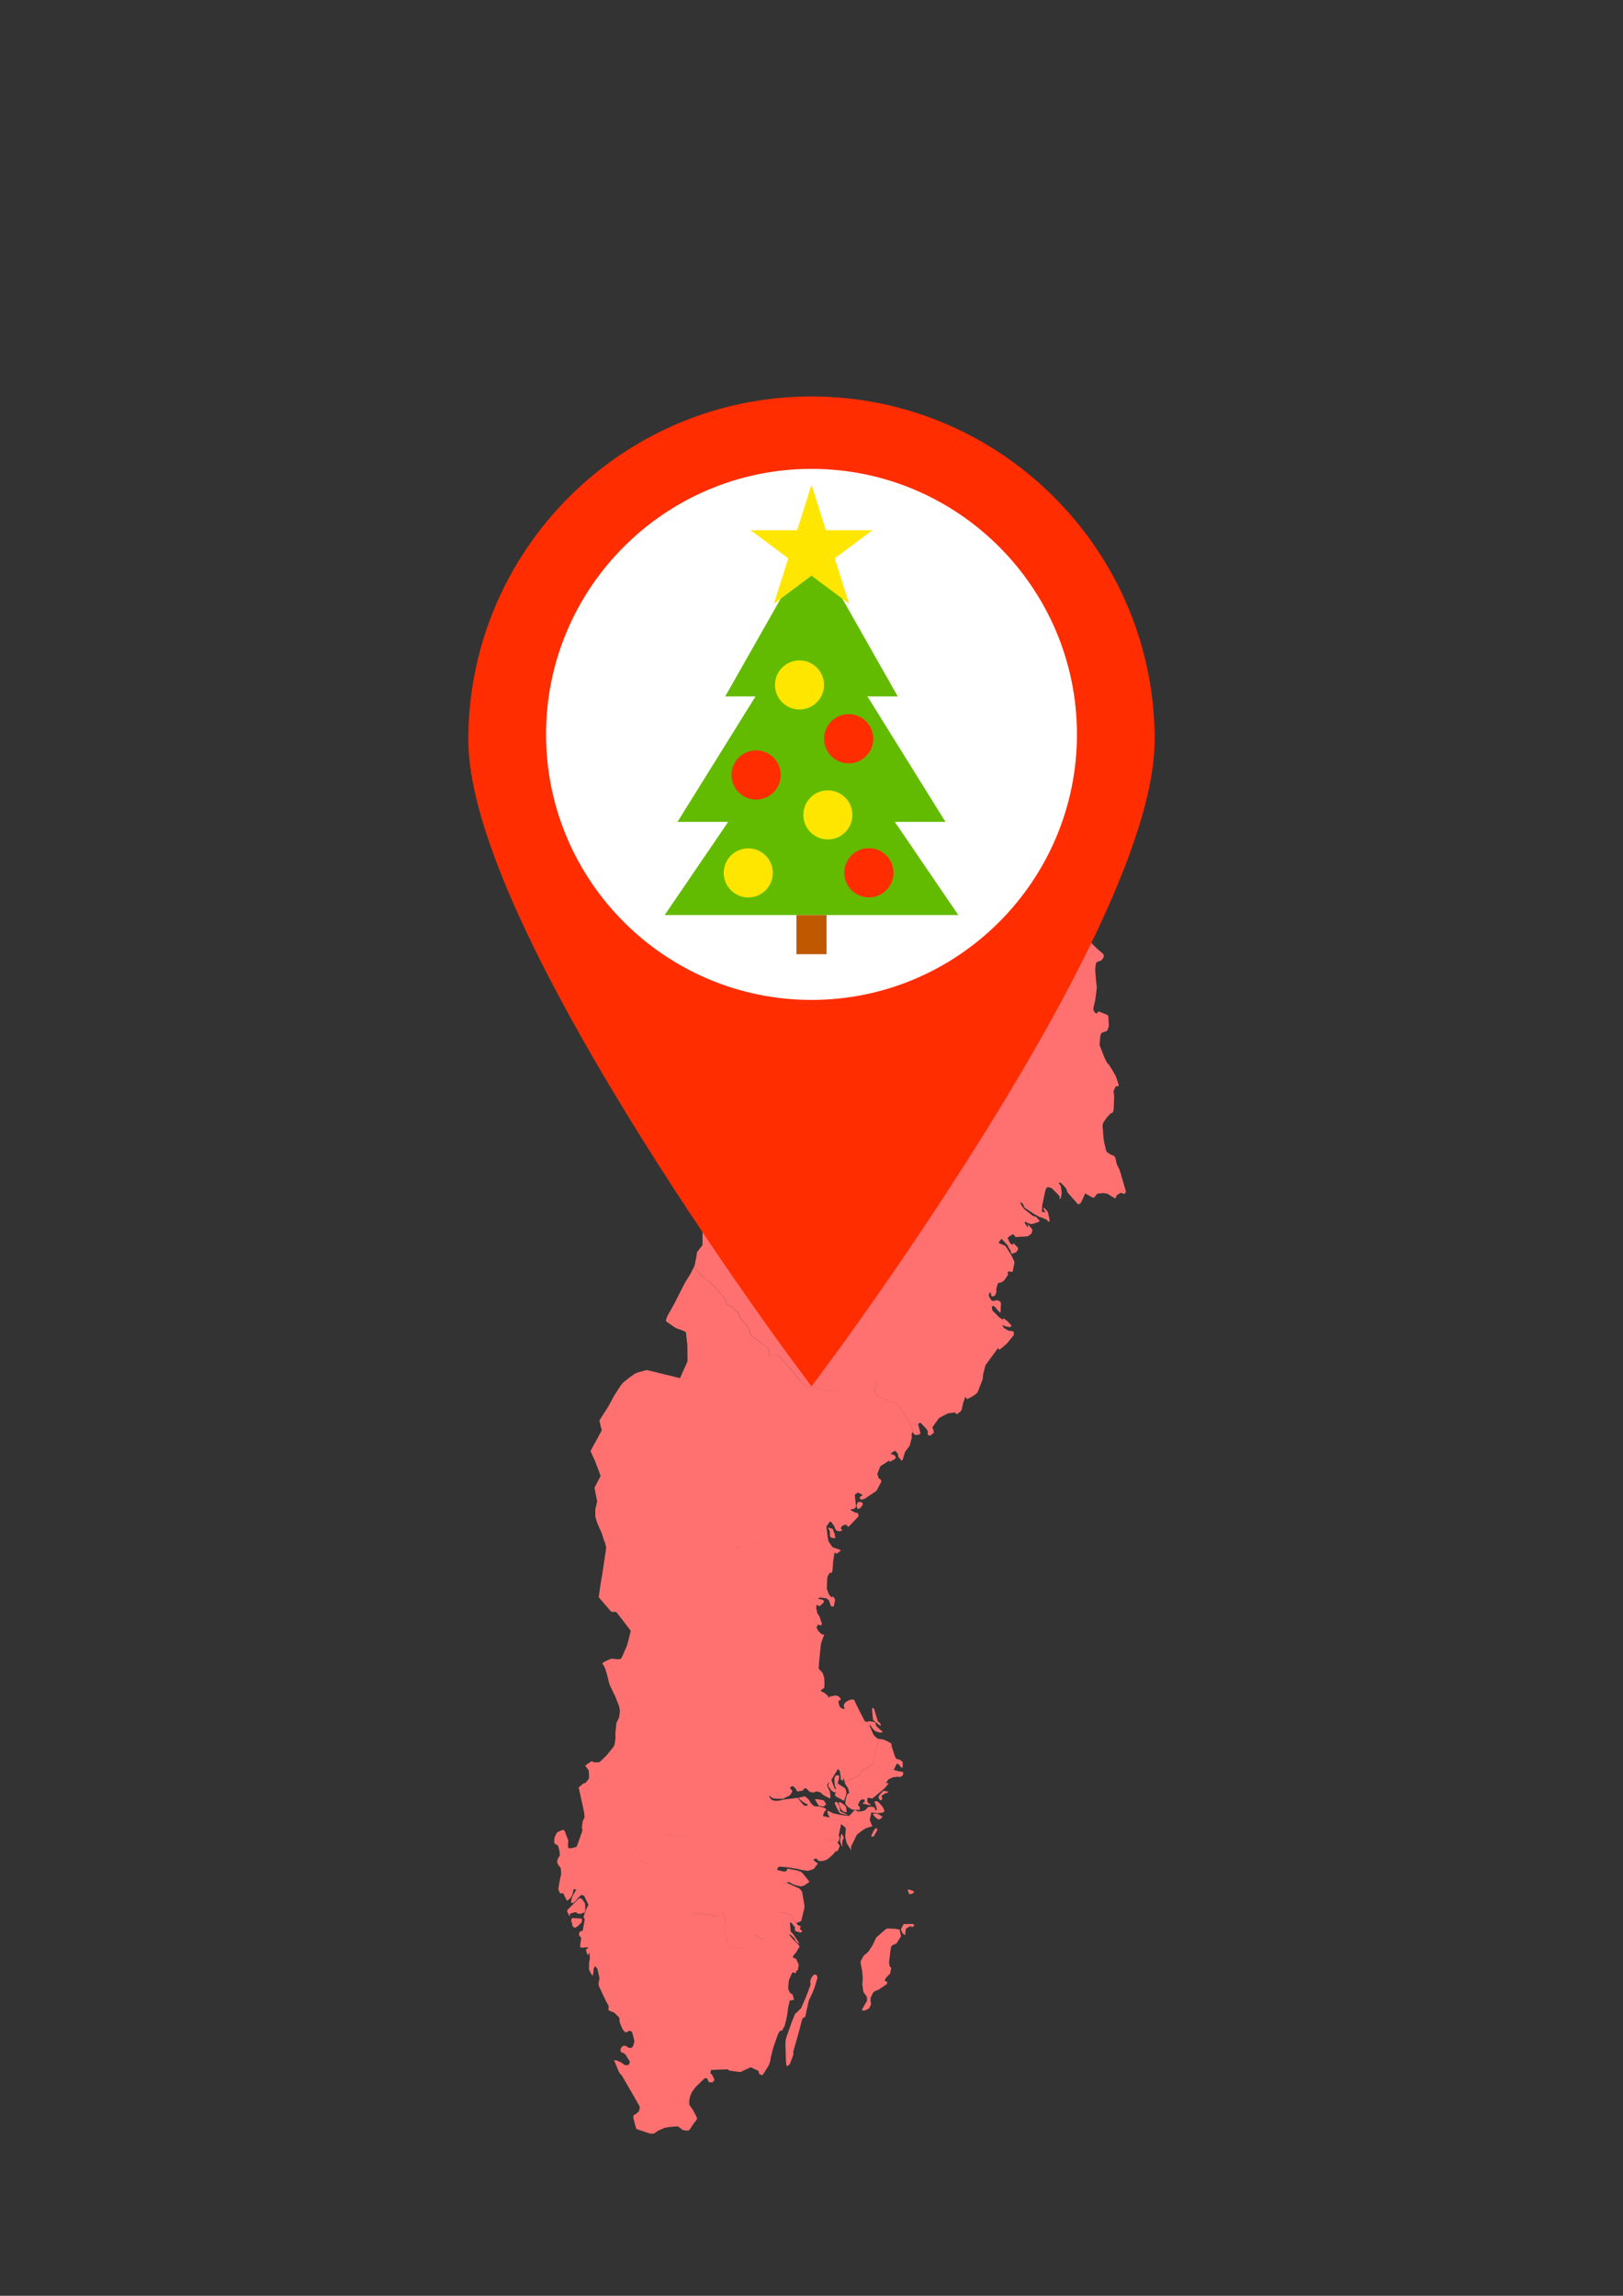
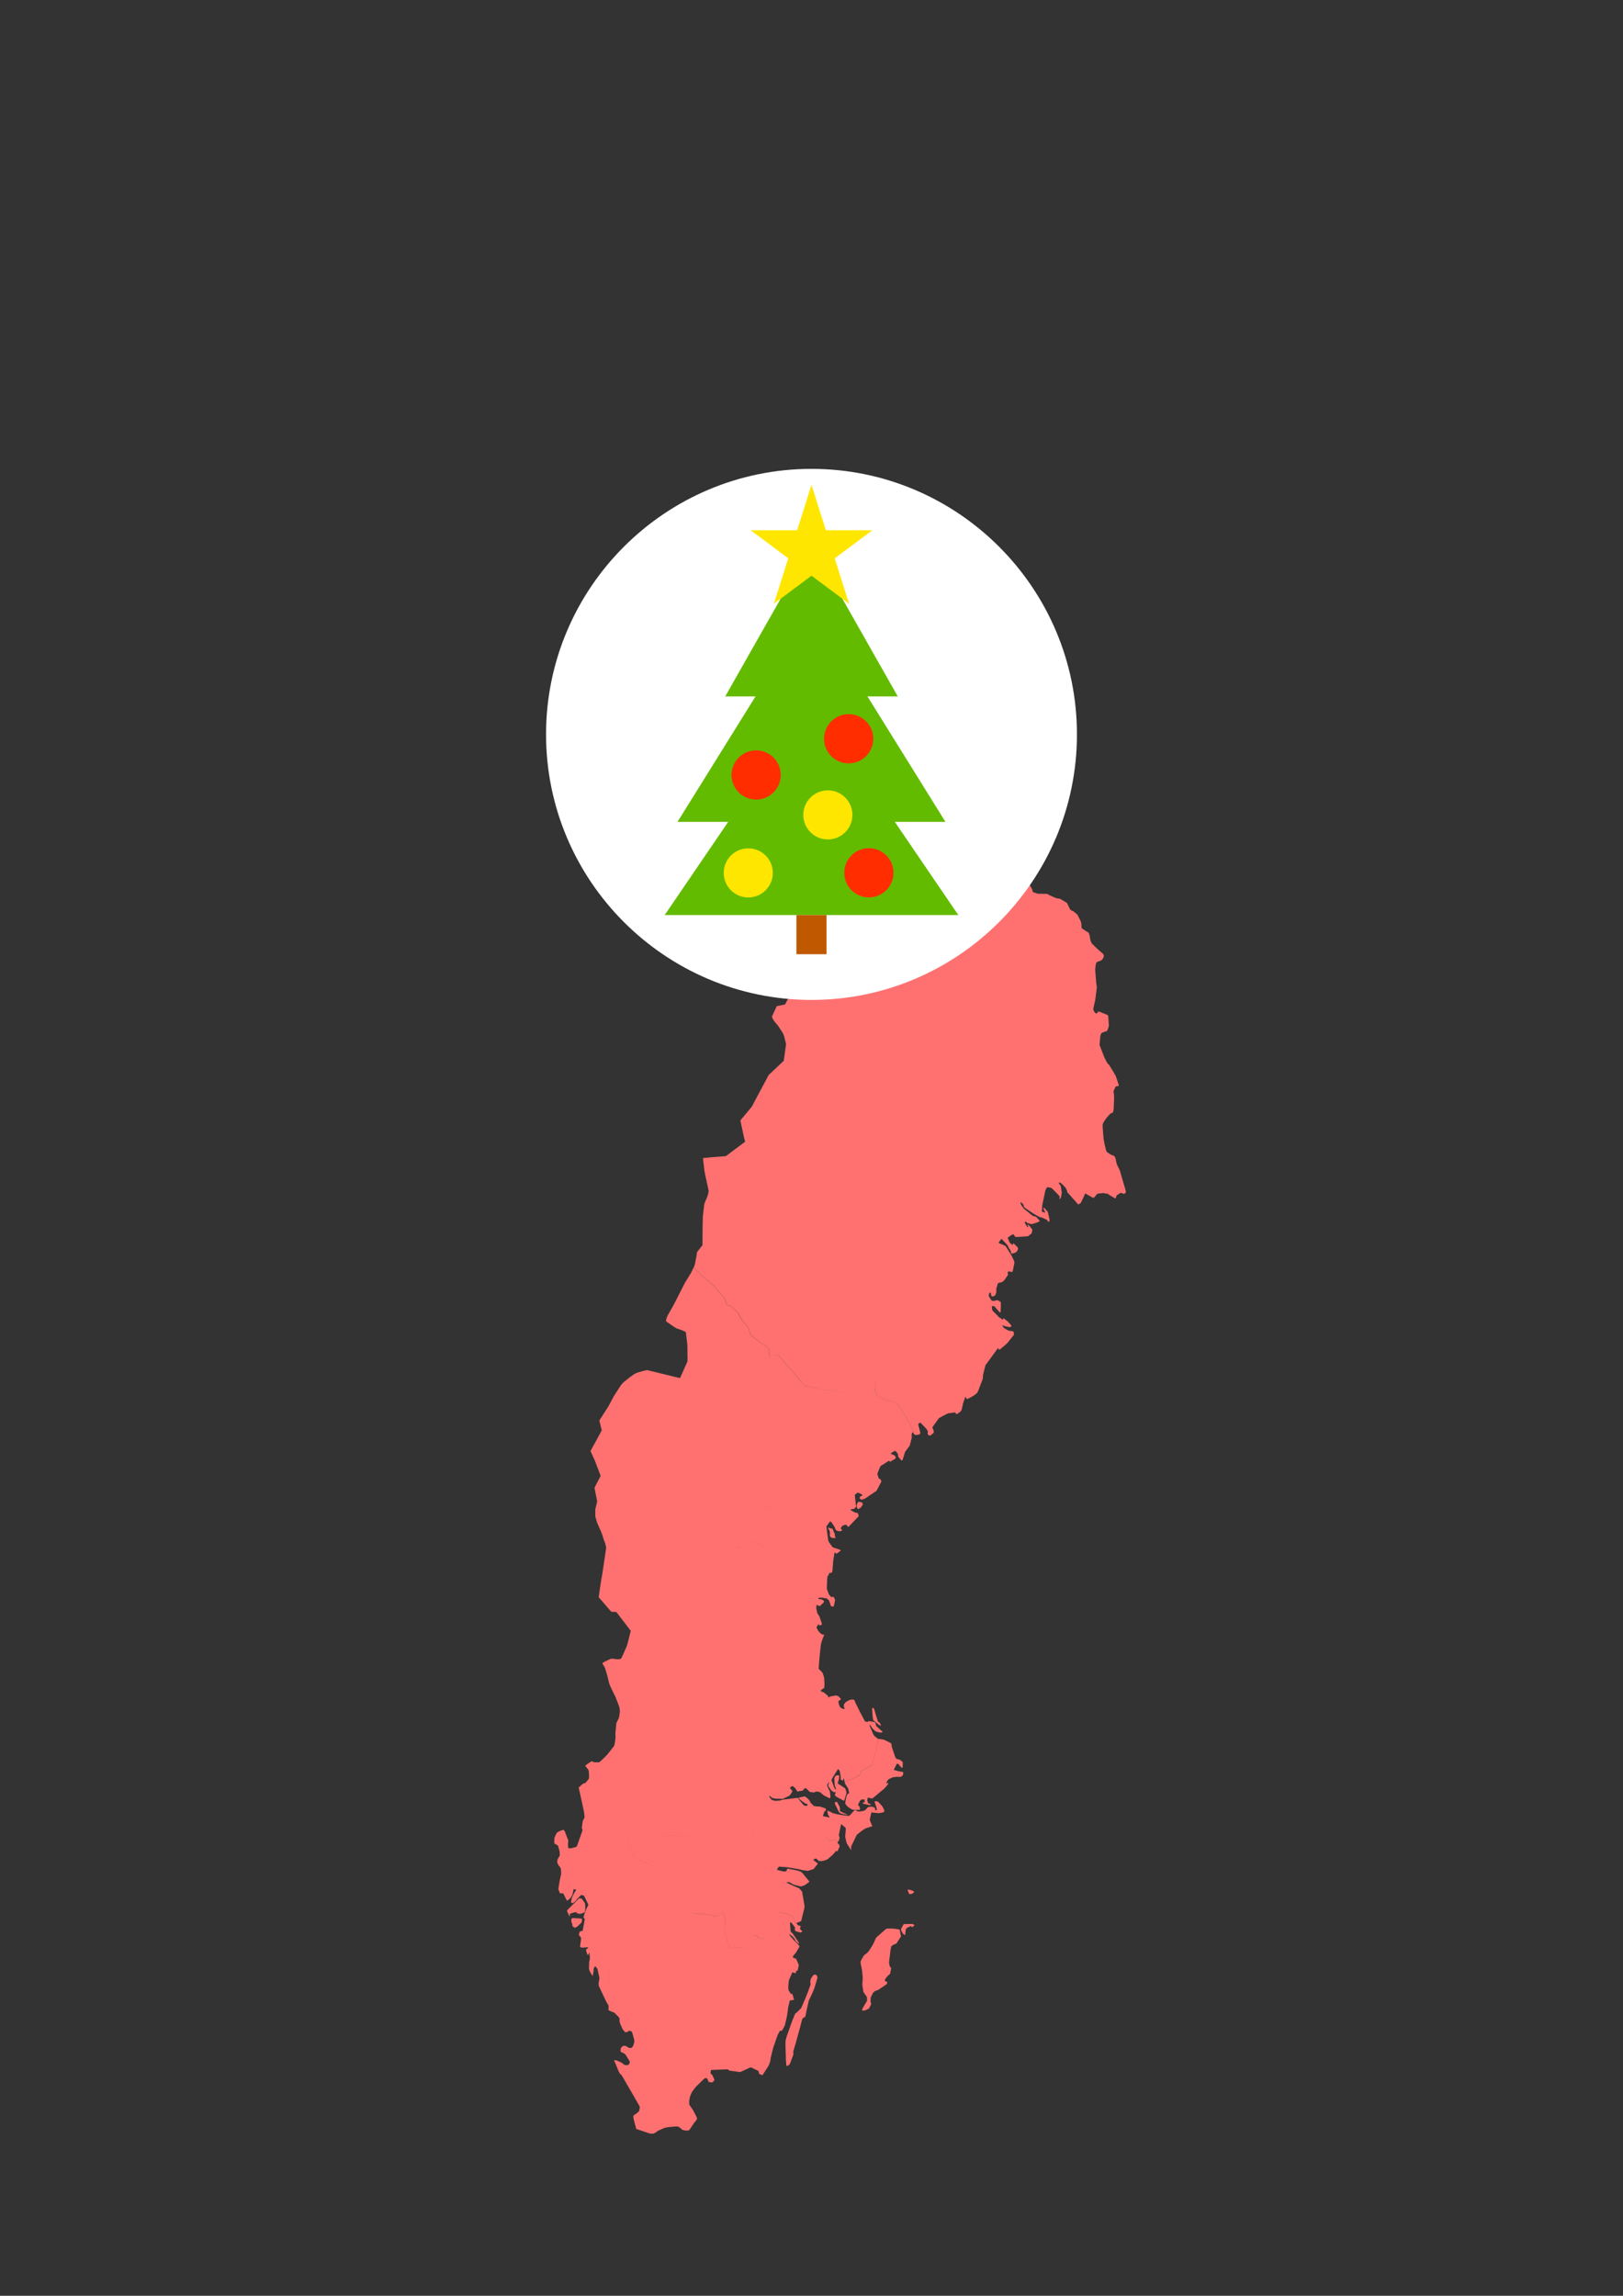
<svg xmlns="http://www.w3.org/2000/svg" xml:space="preserve" width="595.28" height="841.89">
  <rect width="100%" height="100%" fill="#333333" stroke="none" />
  <g fill="#FF7171">
    <path d="m330.01 707.89.03-.12-.02-.15-1.45-.27-.19-.03-.33-.04-2.52-.09-.14.05-.42.15-.12.07-3.23 2.86-.22.2-.1.13-.07.15-.59 1.28-.29.65-.32.6-.42.68-.27.43-.71 1.07-.3.35-.43.4-.11.1-.23.18-.26.16-.33.29-.19.23-.65 1.12-.31.59-.13.35-.02.19v.5l.08.46.44 2.12.25 2.78-.16 2.39.4 2.76 1.3 1.85.04 1.39-.76 1.26-.81 1.4-.26.62-.04.15.12.09.35.06.59-.06.15-.03 1.28-.63.12-.08.75-1.55-.09-.71-.13-.09v-.17l.06-1.34.04-.16.06-.17.66-1.33.08-.15.09-.12.32-.3.36-.25.26-.13.69-.24.26-.13.59-.39 1.7-1.12.87-.62.04-.16-.05-.64-.02-.16-.31.05h-.17l-.23-.2-.02-.16v-.16l.05-.2.06-.17.19-.25.61-.77.42-.42.56-.46.42-2.17-.33-.27-.31-.56-.02-.16-.14-1.07.55-4.51.25-1.33.64-.52 1.29-.56 1.67-2.62-.47-2.17zM333.57 694.6h.18l.78-.15.14-.05.13-.08.21-.22.19-.26.06-.13-.1-.11-.3-.17-.71-.27-.59-.17-.62-.05-.04.16.05.15.5 1.26zM334.88 705.6l-.18-.06h-.17l-2.91.04-.14.05-.11.1-.84 1.56-.03.19v.34l.05.14.57 1.02.07.13.25.19.53.37.22-1.88.02-.18.07-.18.08-.15.19-.25.13-.07 1.08-.53.3-.07.18.02.11.11.04.15.15.08.77-.55.01-.15-.05-.14zM299.44 724.29l-.67-.25-.34.21-.21.21-.2.22-.27.38-.16.27-.16.31-.11.34-.09.4-.03.18.02.51.09.45-.05.36-.06.17-.95 2.62-.83 2.09-1.59 3.66-1.68 1.65-.25.13-.2.16-.08.15-1.11 2.69-1.96 5.54-.4 1.47-.04.2-.02 1.86.18 5.52.13 1.42.08.28.08.12.14.07.12-.11.58-.37.21-.2.16-.28.91-2.46.3-.83.06-.18-.01-.17-.05-.13-.03-.15-.01-.32.02-.18.1-.37.94-3.24 1.47-5.34.7-2.73.14-.29.09-.12.38-.41.14-.05.18.01.14-.04.07-.16.12-.34.51-2.51.74-3.18.55-1.1.77-1.67.67-1.61 1.18-3.98-.3-.81zM412.87 436.61l-.1-.37-2.07-7.09-1.02-2.06-.31-1.14-.14-.8-.15-.56-.09-.17-.2-.34-.31-.27-.22-.1-.25-.05-.26-.1-.45-.2-.18-.12-.87-.6-.3-.28-.13-.16-.09-.17-.05-.2-.55-2.31-.3-1.55-.06-.4-.02-.2-.35-4.53.02-.23.1-.48.09-.27.1-.23.13-.18.94-1.44 1.32-1.48.31-.25.56-.19.16-.12.1-.22.1-.27.06-.25.07-.47.17-3.99-.03-1.3-.16-1.03-.02-.21.06-.25.7-1.53.18-.08.64-.06.18-.05.11-.14.03-.23-.11-.4-.82-2.46-.14-.38-.09-.17-1.1-1.92-1.28-2.06-.48-.43-.2-.33-.22-.34-.8-1.6-1.62-4.13-.15-.38-.01-.22.26-3.02.12-.47.18-.54.14-.16.17-.13.18-.1.76-.28.4-.1.37-.15.17-.13.13-.2.37-1.03.14-.5.02-.24-.22-3.28-.02-.22-.1-.17-.43-.25-2.46-1-.52-.14-.2.06-.15.17-.25.4-.19.08-.21-.07-.2-.13-.17-.14-.25-.33-.28-.55-.03-.43.01-.42.06-.25.62-2.7.57-4.6-.26-1.98-.34-4.43.01-.24.2-1.72.06-.26.09-.28.3-.33.55-.27.82-.23.18-.09.59-.67.13-.21.11-.24.1-.27.02-.27-.02-.23-.14-.39-.14-.16-.16-.15-1.71-1.47-2.2-2.14-.29-.56-.15-.4-.22-.8-.05-.46-.06-.4-.07-.41-.21-.6-.1-.19-.26-.33-.2-.13-.28-.1-1.87-1.26-.1-1.6-.08-.41-.11-.42-1.21-2.44-.13-.17-.18-.15-1.26-1.04-.53-.2-.42-.26-.17-.15-.57-1.12-.55-1.15-.1-.18-2.4-1.43-.23-.07-1.25-.2-1.31-.57-1.12-.5-.93-.52-3.3-.04-.26-.05-1.39-.46-.22-.13-.13-.17-.07-.2-.05-.46-.2-.38-.3-.55-.1-.19-.6-.89-.42-.5-.59-.64-.26-.11-.26-.05-.64.15-.25-.01-.57-.18-.26-.1-.35-.3-.28-.33-.12-.41v-.26l.06-.27-.07-.2-.13-.17-.95-.95-.32-.3-.35-.3-.25-.11-.56-.14-.8-.29-.21-.13-.35-.3-.21-.38-.07-.2-.45-1.45-3.27-4.07-.14-.17-2.03-2.08-.36-.3-.55-.18-.55-.09-.5-.03-.23-.06-.48-.23-.18-.15-.14-.16-.1-.2-.1-.43v-.25l.1-.56.42-.6.26-.32.11-.28.01-.24-.1-.46-.06-.2-.32-.57-.4-.53-.28-.33-.32-.31-.88-.51-.76-.35-1.51-.57-.74-.41-.37-.33-.73.17-7.04.64 2.28 3.3 1.22 1.79.57 6.3-.59 1.41-1.21 2.8-.58 1.29-.4.67-1.83 2.81-1.71 1.72 2.1 1.85 1.98.85-.03.28-.17.57-.36.64-.14.19-1.47 1.27-.45.5-.28.35-.38.61-.48.86-.2.5-.12.22-.14.17-.16.15-.23.03-.4-.2-.61-.38-2.3-.99-2.78-1.17-2.1-.86-7.4-2.98-5.46.54-4.07-2.79-3.35 1.05-.8.27-.14.05-.15.74-.38 2.23-.2 1.33.13.8.25 1.59.27 1.6.28 1.6.83 4.95-.32.69-3.14 6.55-.89 2.23-.42-.13-.43-.22-.18-.14-.29-.3-.94-.88-1.01-.85-.5-.42-.91-.67-5.12-2.6-.33.68-.3.54-.74 1.36-7.4 5.6-.68 2.85-1.04 4.24-.51 2.12-.18.7-.1.37-1 2-1.69 3.34-.33.6-2.83.58-.23.07-1.7 3.7.01.2.05.22.23.57.11.17.45.68.37.48.68.77.26.3.67 1.02 1.2 1.86.39.96.6 2.48.11.6-.83 5.99-5.52 5.2-4.48 8.38-1.68 3.2-1.58 1.92-2.65 3.14.14.74.47 2.2.74 3.42.4 1.47-7.11 5.32-.7.03-4.24.34-3.42.33.07.7.16 1.41.25 2.12.09.7.46 2.29.18.72.46 2.15.41 1.94-.05.4-.16.76-.28.93-.25.64-.37.8-.41 1.08-.08.23-.04.27-.5 4.28-.06 2.7-.03 2.7-.03 2.7.01.67-.02 1.74-2 2.56-.2 1.46-.43 2.24-.16.76-.17.56-.2.5.9 1.02 3.13 3.07.97.65 2.2 1.96 3.97 4.45.32.55.13.79.3.72.22.36.32.24 1.33.61.34.28 2.25 2.16.3.85 1.36 2.25.4.3.83.82.58.9.25.5.22.8.68 1.74 3.46 2.57 1.4.96 1.4.95.24.7.17 1.63.04.63.39.08.7-.06.42-.17 1.09-.23.54.07 4.78 5.39 1.37 1.57 1.7 2.02.54.76 1.46 1.5.37.24 1.97.27 2.46.52 1.72.38.92.16 2.94.45 2.53.23 2.66.15h-.03l-2.66-.14-2.54-.23-2.94-.44-.91-.17-1.72-.38-2.47-.51-1.97-.27-.37-.25-1.45-1.5-.01.01-.54-.75-1.7-2.03-1.37-1.56-4.78-5.4-.54-.06-1.1.23-.42.16-.7.06-.38-.07-.05-.63-.17-1.64-.23-.7-1.4-.94-1.4-.96-3.47-2.57-.68-1.74-.21-.8-.26-.5-.58-.9-.83-.82-.4-.29-1.37-2.25-.3-.85-2.23-2.16-.34-.28-1.34-.62-.32-.23-.22-.37-.3-.72-.13-.78-.32-.56-3.96-4.44-2.2-1.97-.98-.66-3.12-3.06-.9-1.03-.98 2.03-2.31 3.78-2.18 4.29-1.23 2.43-.75 1.42-1.71 3.04-.3.47-.17.38-.32.81-.19.68-.04.26.02.2.3.24 2.22 1.55 1.29.81 2.11.73 1.35.65.54 4.66.02.42.05 5.46-.12.43-2.55 5.72-.1.19-11.08-2.7-.98-.24-.6.12-.92.23-1.66.46-.7.25-.81.4-1.47 1.03-.84.66-1.8 1.46-.77.9-1.66 2.54-.92 1.44-2.03 3.79-3.1 4.84-.23.39.63 2.58.26.97-.93 1.74-.94 1.74-1.27 2.3-1 1.84 1.45 3.2.15.3 1.73 4.56.39 1.04-.28.58-.6 1.14-.89 1.7-.47.93.34 1.88.26 1.26.37 1.88-.27 1.17-.42 1.77.02 2.62.6 2.12 1.03 2.39.37.78.2.48.24.66.17.5.56 1.8.18.38.24.66.32 1.23.07.37-.02.12-.57 3.97-.7 4.67-.24 1.46-.3 1.73-.19 1.16-.17 1.15-.56 3.94.32.37 3.99 4.62.22.24.38.14.23.02.38-.04.21.02.67.07.1.03 3.92 5.09 1.33 1.75-.4 1.67-.56 2.24-.4 1.48-1.63 3.75-.52 1-.25.15-.32.11-.56.06-1.08-.1-.67-.1-.42-.02-.39.02-.32.11-1.5.7-.75.36-.4.26-.12.13-.08.14.04.16.08.15.26.4.18.26.43.9.59 1.93.44 1.7.24 1.02.04.16.18.67.23.63.12.3.62 1.34 1.3 2.62 1.3 3.37.12.32.18 1.2.03.37v.2l-.08.64-.09.58-.12.83-.28.7-.55 1.1-.16.31-.38 4 .06.55v.77l-.08.8-.08.64-.03.21-.03.23-.08.41-.2.7-.24.41-2.22 2.8-.22.24-1.9 1.88-.46.42-.36.28-.17.05-.36.03-1.17-.01-.42-.08-.17-.07-.28-.17-.2-.06-.17.03-1.3.86-.37.28-.6.48.86 1.1.2.25.08.15.07.14.09.32.03.39.07 1.09v.97l-.03.2-.07.2-1.1 1.37-.13.1-.14.06-.47.13-.28.14-.13.09-1.45 1.27.03.12 1.14 5.11.7 3.3.13.68.1.88.03.54v.4l-.06.19-.04.08-.13.2-.24.4-.08.18-.09.34-.07.4-.06.42-.19 1.48v.15l.05.16.06.14.1.31.01.18-.03.22-2 5.63-.08.14-.35.17-.22.08-1.44.37-.54.03h-.2l-.18-.04-.12-.1-.06-.15-.03-.13-.01-.18-.04-.53v-.2l.1-1.9-.03.06-.13-.12-.28-.72-.46-1.19-.37-1.04-.2-.24-.2-.22-.16-.07-.8.23-.98.45-.28.14-.23.2-.1.13-.62 1.18-.13.33-.1.38-.1 1.67.14.28.12.1.14.1.56.33.44.22.6 2.24.02.38.05.91-.04.2-.07.15-.18.25-.27.44-.31.68-.07.53.02.52.04.15.47.9.6.7.07.13.12.47.03.17.08 1.62-.15.7-.05.17-.3 1.41-.54 3.24.6 1.6 1.16-.07 1.4 2.75.12-.06.72-.5.33-.3.16-.2.17-.24.33-.55.15-.29.16-.53.3-1.56.98.14-.65 1.12-.84 1.58-.07.15-.04.19-.32 1.43v.19l.07.13.33.13.17.04h.15l.94-.75.21-.23.24-.41 1.62-1.6h.19l.83.31.28.48 1.31 2.76-.02.2-.06.16-.17.27-.53 1.1-.66 1.8-.31 1.1v.18l.27.15.1.13.02.18.01.35-.1.61-.6 3.29-.26.15-.48.1-.15.05-.13.06-.1.11-.32 1.08.88 1.16-.37 2.75-.02.56.1.11.6.14h.14l2.2-.16-.3.4-.63.58.56 1.76.17.06.14-.04.1-.1.05-.18.02-.2.04-.19.14.03.07.14.04.15.14 1.5-.1.87-.04.18-.02.03h-.03l-.07.35-.08 2.63.04.14.22.6.4.77.59.96.1.06.06-.18.3-1.7v-.2l-.04-.31.03-.2.06-.16.41-.68.12-.08.11.06.12.1.59.82.75 3.36-.33 1.93.06.88 2.59 5.5 1.02 1.84-.04 1.5.04.13 1.09.5.8.28.27.18 1.43 1.4.1.1.21.38.07.12.04.15.03.17-.04.2-.01.36.02.16.22.9.92 2.06.76.96.11.1h.53l.43-.1.46-.39.13-.05.76.28.12.07.18.23.47 1.75.23.87.03.15.06.31.01.34-.12.57-.2.66-.11.33-.15.29-.29.3-.11.1-.13.05-.25.05h-.32l-.33-.1-.3-.13-.13-.07-.59-.42-.26-.08h-.17l-.68.03-.11.08-.5.5-.1.12-.06.15-.05.16-.03.2-.07.37v.35l.06.13.17.22.13.08.3.13.2.02.77.48.1.1.17.21 1.48 2.4.03.15v.18l-.05.16-.03.07-.1.23-.16.26-.19.21-.12.07-.11.03-1.1-.02-1.18-.88-.26-.16-1.64-.7-.83-.05 1.64 4 .06.12.46.86.08.07.14.05.16.13.48.7.29.48 3.7 6.4.26.43 2.1 3.7.05.23.01.08-.07.55-.22.86-.07.14-.1.1-.84.7-.35.23-.47.29-.13.18-.1.18-.03.08v.1l.03.5.02.16 1.03 3.9 4.94 1.65.18.03.7.05.5-.02.68-.36.18-.1.59-.49.5-.24 2.16-.95.15-.04 1.11-.19.32-.04 2.58-.23h.33l.4.06.53.3.56.43.53.46.34.09 1.02.19.65-.03.49-.16 1.91-2.84.4-.4.4-.62.1-.25.07-.17-.04-.14-.11-.26-.36-.76-1.03-1.95-.95-1.35-.23-.34-.12-.25-.06-.29-.02-.15v-.3l.04-.71.05-.37.06-.37.04-.2.08-.37.15-.5.25-.6.2-.45.3-.54 1.07-1.45.62-.64 2.29-2.24.48-.4.15-.11.13-.07.71.16.28.65.23.62 1.36.2.3-.3.45-.55.02-.18-.27-.66-.58-1.14-.08-.1-.27-.15-.1-.1-.08-.12-.04-.14v-.34l.12-.59.06-.14.1-.1.33-.01 5.83-.2.03.15.1.09.4.24 3.78.5.18.02.24-.13 3.57-1.63.98.46 1.88.9.2 1.03 1.24.56 2.13-3.34.16-.27.56-1.48.18-1.28-1.54.2 1.53-.2.58-2.35.22-.9.21-.7.11-.34 1.48-4.23.6-1.12.3-.31.3-.08.16.03.12.1 1.07-1.93.53-2.18.3-1.4.23-1.48.23-1.8.6-2.47.15.07 1.33-.21v-.17l-.34-1.3-.28-.69-.1-.1-.16.02-.1.08-.16-.02-.74-1.22-.12-.26-.03-.32-.04-.66v-.14l.15-1.75.04-.36.08-.4 1.12-2.57.06-.14.14-.06.19.01.55.18.38.09.1-.08.02-.14.08-.63.3-.06.15-.07.1-.1.36-1.74v-.18l-.07-.3-.9-2-1.16-.4.1-.66 1-1.13 1.33-2.23-.04-.15-.14-.26-.15-.24-.51-.58-.9-.77-.18-.19-1.45-1.66-.11-.14-.1-.14-.13-.34-.02-.09v-.1l1.18.92.1.1.48.57.2.24.14.25.06.3.06.15 1.05.87.13.1.13-.03.04-.16-.15-.25-.27-.36-1.8-2.7-.68-.7-.13-.14-.05-.07-.03-.09-.22-2.92.05-.15.06-.1.13-.08.13-.02 1.35 1.71.24.47-.19-.02-.06.08.18.92.14.06.6.2 1.17.32h.15l.12-.06.23-.19.12-.1-.01-.18-.03-.15-.13-.09-.33-.14-.08-.11-.14-.44-.03-.15.3-.73-1.09-.33-.3-.5-.3-.27-.42-.46-.2-.35-.51-1.67-2.72-1.03-.6-.2-1.79-.23-.27.06.04-.02.28-.07 1.78.23.6.2 2.72 1.04.5 1.67.21.35.42.46 1.68-.66.11-.1 1.21-4.98-.02-.7-.54-3.18-.3-1.76-.04-.16-.96-1.11-.26-.2-.17-.03-1.77-.76-2.56-1.2.2-.13.8-.02.62.3.54.36.84.35 2.2.55.27-.02.88-.28.41-.2 1.67-1.19-.16-.26-2.38-2.93-.66-.54-1.43-.46-3.41-.65-.07.11-.34.76-.66.25-1.24-.26-1.6-.42.65-1.1.14-.05.9.05 1.83.13.38.04.4.06 3.47.57.9.23v.04l.87.16 1.66.22.2.02.15-.03 1.92-.62 1.6-2-.84-.65-.77-.61-.08-.13.06-.1.82-.4.16.03 1.01.92.87.02.97-.15 1.26-.47 1.9-1.64 1.36-1.53.26.19.16.08.07-.12.69-1.62.05-.22.02-.19-.63-.88-.2-.22-.47-.95-.37-.05-1.13.14-.31.06h-.44l-.52-.13-.84-1-.3-.8-1.02-5.16v-.03l1.02 5.15.3.81.85 1 .51.12h.44l.31-.06 1.14-.14.37.05.46.96.56-.76.25-1.14-.06-.15-.13-.28-.08-.13-.03-.15.02-.2.2-1.05.64-2.93.08.07 1.45 1.23.1.09.02.16.03.16v.53l-.2 2.44.54 2.34 1.68 2.61-.04-.47v-.7l.02-.2.05-.2 2.01-4.12 1.91-1.52 1.3-.82.14-.05 1.3-.43 1.03-.3-.94-2.31.6-2.8.37.09.58.06 1.75.15 1.14-.18.6-.18.15-.06.11-.1.06-.2-.03-.17-.13-.46-.44-.92-.08-.12-1.25-1.43-.11-.12-.4-.3-.34-.14-.69.05-.1.07v.18l.05.15.3.85.3.9.16.62v.18l-.07.18-.12.13-.2-.02-.3-.17-.06-.15.08-.05.07-.06.05-.18-.08-.13-.57-.37-.19-.06-.7-.14-.94.14-.15.06-.13.08-.34.31-.13.23-.57.56-1.18.35-.95.05h-.35l-.42-.1-.16-.08-.32-.34-.2-.02-.12.07-.47.36-.1.1-.53.61-.98 1.03-1.72-.16-2.47-.4-1.85-.44-.45-.26-.48-.24-.82-.4-.18.01-.02.2.1.66.05.32.09.3.24.4.11.11.16.26.03.16-.17.03-.19-.02-.17-.04-1.18-.27-.08-.05h-.54l-.03-.34.2-.66.37-.9.17-.04.12-.08.1-.13.06-.18.03-.2-.03-.16-.08-.14-.14-.1-.34-.14-1.7-.52-1.01-.04-.66-.07-.57-.16-1.18-1.21-.11-.3-.14-.27-.17-.26-.17-.22-.44-.45-.77-.6-.14-.1-.19-.05-2.17.48v.15l.07.13.46.43 1.05.8.27.19.54.37.14.1.18.07.37.01.11.12.04.16-.02.2-.05.2-.15.06h-.17l-.76-.1-.16-.07-.11-.11-.9-1.06-.8-.96-.16-.25-.06-.15-.1-.1-.17-.08-.17-.04-5.2.65-.34.05-.15.05-.46.2-1.52.15-.2-.02-.9-.14-.18-.07-.32-.15-.14-.1-.1-.1-.4-.48-.25-.39-.06-.14-.03-.17.08-.08.16.06.14.1.36.32.4.29.16.07 1.08.18.15.01 2.5.06 2.23-1.09.26-.13.8-1.17.07-.16.05-.22.02-.2-.09-.12-.32-.34-.4-.48-.02-.16.1-.14.51-.34.13-.08.16-.03.22.05.82.75.1.11.56.93.06.14 2.01-.34.64-.84.62.02 1.2 1.2.15.09 1.11.2.2.02.49-.1.1-.13.78-.14 1.1.3 1.12.96.11.12 1.02.51 1.18.6h.18l.12-.38.03-.2v-.17l-.18-1.6-.03-.16-.05-.15-.53-.94-.27-.73-.15-.53.5-.94.13-.09.04.13-.25.99.01.18.03.17.08.13.98 1.41.13.1.7.47.16.08.73.09.37.1.21-.26-.04-.33.02.02.04.33-.22.26-.36-.1-.38.6-.06.19.01.06.02.1.08.13.3.36.12.1 2.7 1.44h.18l.1-.14.76-2.6.02-.2-.3-1.07-.17-.45-.24-.21-2.45-1.55-.57.52-.24.35-.14.34.26.7.01.18-.05.01-.02-.02-.11.02-.14-.1-.1-.12-.17-.25-1.06-2.82.05-.39.78-1.32 1.47-2.38.1-.07.55.58.05.15.37 2.1-.01 1.14.12-.1.8.5-.04-.08-.06-.33.14-.37.08-.16.1.05.05.15.2.92.23-.05 2.29-.75.7-.31.32-.18 1.8-.98.28-.29.43-1.17.62-.44 2.18-1.27.65-.35.4-.14.28-.46 1.2-4.07.95-4.67v-.31l.03.34-.96 4.67-1.2 4.08-.27.45-.4.14-.65.35-2.18 1.27-.62.45-.43 1.16-.28.3-1.8.97-.32.18-.7.32-2.3.74-.23.05.2.8.91 1.42.11.11.11.3.36 1.51-.06.15-.4.22-.24.22-.17.33-.06.18-.12.4-.34 1.83-.03.2.01.35.11.3.3.36.29.36.24.21.26.2.43.27.62.39.31.16.19.07.2.02 2.4.04-.04-1.04-.68-.8.69-1.4.41-.5.14-.05 1-.07.15.06.03.3.02.1.07.46-.09.2-.16-.1h-.17l-.23.23-.04.16.07.14.16.07 2.19.46h.18l.14-.05.1-.13-.03-.17-.15-.08-.43-.1-.18-.07-.1-.12-.09-.13-.27-.85v-.1l.17-.86.15-.05.6.1.82.22.16-.03 4.29-3.57.33-.34 1.09-1.3.17-.32-.07-.13h-.19l-.29.1-.17.03-.09-.09.37-.82.45-.57 1.54-.74 1.8-.23.43.1h.18l.66-.1.6-.5.09-.16.1-.6.01-.18-.02-.17-.11-.12-1.69-.3-1.67-.46 1.15-2.3.53.14.92 1.06.23.23.16.08h.14l.1-.14.05-.17.02-.2v-1.63l-.4-.3-.6-.44-.7-.25h-.23l-.33-.13-.32-.36-.07-.13-.2-.43-.1-.3-1.02-3.08-.11-.48-.03-.16v-.36l.03-.2-.64-.46-1.05-.55-1.15-.52-.22-.05-1.52-.23h-.37l-1.38-1.1-.42-.68-1.31-3.02v-.18l.02-.2.16.07.46.65.33.54.22.23.6.56.24.22.13.1.35.15.97.26.41.08h.37l.3-.1.12-.11.02-.2-.1-.13-.44-.28-1.73-1.6-.3-1.03-.1-.3-.14-.1-1.9-.33-.5.08-.15.07-.1.13-.95-.2-1.73-3.3-1.71-3.44-.37-.9-.08-.14-.11-.11-.14-.1-.2-.02-.74.01-.17.03-.61.22-1.12.61-.64.77-.07.2-.05.22v.37l.03.17.11.3.09.32v.18l-.15.07-.6-.15-.17-.08-.33-.17-.14-.1-.3-.37-.09-.13-.32-.92-.03-.17-.08-.62v-.18l.1-.12.57-.3.12-.11.08-.17-.11-.3-.23-.25-.42-.44-.5-.25-.36-.11h-.56l-1.84.37-.14.08-.33.34-.27-.7-1.36-1.17-1.01-.4-.26-.42 1.3-.92.1-1.39-.12-2.34-.5-1.59-.06-.15-.63-.7-.76-.77-.06-.15.14-2.3.38-3.9.33-2.93.69-2.07.44-1.01.01-.16-.2-.07-.41-.05-.37-.15-.14-.1-.96-.97-.65-1.14-.03-.18.02-.2.09-.16.49-.8.17-.04.06.16.28.25.66-.15.1-.14.05-.42-.87-2.54-.08-.14-.73-1.14-.38-1.88.1-.93.13-.12.14-.1h.15l.03.17.29.21.2.07.2.02.16-.06.14-.1 1.18-1.18.08-.17.05-.23-.03-.17-.14-.1-.65-.42-.2-.06-.21-.03-.17.04-.42-.1-.14-.1-.12-.12-.03-.18.16-.05 1.14-.06.2.02 1.5.27.2.06.23.2.23.22.3.28.05.16.4 1.12.08.32.04.18.17.28.2.07.52.14.15-.06.1-.15.1-.16.03-.14.36-1.9v-.19l-.38-.75-.09-.14-.17-.1-.23-.05-.47.19-.88-1-.79-2.09.14-3.69.08-.64.06-.2.64-1.17.1-.16.14-.08.16.06.14.1.16-.06.12-.1.11-.15.2-.32.3-4.06.03.01.4-2.59.02-.14.1-.04h.32l.03.18.12.12.18.05.7-.48.8-.61.07-.13-.14-.1-.35-.19-.75-.27-.4-.1-.8-.29-.6-.24-1.43-2.03-.06-.16-.2-1.08-.54-4.15.05-.23.1-.18 1.07-1.47.13-.13.21.03.25.25.59.82.48.7.15.31.24.64.15.31.13.13.29.21.67.18.2.03.85-.12.22-.35-.14-.1-.24-.25-.12-.32.07-.21.43-.59.13-.12.48-.18.7-.15.22.03.14.1.36.58.21.02.17-.06.12-.12 3.41-3.57.11-.14-.27-1.03-.18-.1-1.1-.28-1.3-.75-.12-.13-.06-.16 1.16-.2.17.02.76-.83v-.4l-.16-.9-.32-2.84.16-.38.84-.6.58.1 1.03.55.12.14v.2l-.1.14-.15.09h-.4l-.34.82.69.53 1.18-.36.14-.08 4.15-2.8.11-.14 1.65-3.12.06-.16-.06-.36-.15-.32-.09-.14-.15-.12-.2-.08-.25-.04-.57-1.75 1.02-2.61.1-.18.12-.12 1.3-.82 1.47-.96.35-.1.24.27.13.03 1.82-1.05.28-.54-.11-.13-.4-.6-.58-.24-.6-.23-.1-.06-.04-.1.03-.12.05-.08.09-.05 1.25-.78.22.03.85.98.14.51v.2l-.03.23.06.16.1.15 1.03 1.2.16.07.18-.03.13-.12.91-2.95 1.72-2.35.76-2.91-.03-.39-.02-.8.06-.23.08-.2.1-.2.11-.14h.2l-.15-.87-.18-.47-2.46-4.6-3.15-4.67-.67-.69.03-.01.68.69 3.14 4.67 2.47 4.6.18.47.14.85.06.37.09.15.53.5.23.01 1.3-.19.43-.45-.79-3.14-.02-.2.08-.12.4-.36.17-.06.2.05.41.37 1.85 1.97.37.71.06.17v.2l-.05.2-.07.44.09.15.43.4.24.07.35-.08 1.1-.92.1-.18-.17-.9-.11-.34-.13-.14-.08-.15-.02-.2.03-.21.41-.6 1.9-2.63.1-.1 1.8-.97 1.42-.72 2.63-.36.56.7 1.41-1 .43-.61.06-.25.48-2.19.75-2.2.1-.14.13.1.43.76 1.27-.63.9-.5.94-.64.66-.62.13-.15.26-.63 1.63-4.24.15-1.71.8-3.11.05-.2.22-.33 4.23-5.8.13-.16.2.06.05.18.02.2.12.13.14-.04.16-.09.44-.31.14-.12 1.1-.93 1.08-.96 2.4-3.02.02-.28-.07-.58-.05-.18-.12-.15-.15-.12-1.57-.22-1.54-.85-.15-.12-.12-.15-.4-.6-.1-.17.12-.09.2.09.83.3 1.57.3.18-.06.3-.2.14-.12.04-.15-1.43-1.6-1.47-1.12-.1.09-.1.21-.07.24-1.37-.91-2.2-2.2-.25-.27-.1-.37-.13-.97.01-.22.27-.06.23-.03.12.03.3.06 1.23 1.41.48.57.15.13.18.1.25.08.1-3.34-.06-.4-.1-.15-.14-.13-.55-.32-.47-.16-.23-.03-.89.27-.4.01-.15-.02-.3-.07-.15-.13-.12-.14-.12-.14-.6-1-.1-.17-.05-.18.01-.43.05-.23.09-.22.25-.3.2-.03.15.13.06.18-.02.43.11.35.1.16.18.11.22.09.14-.03.82-.42.42-1.23-.04-.9-.02-.2.62-2.12.17-.06.74-.19.4-.05.88-.6 1.6-2.26-.16-.13-.05-.4.01-.2.08-.27.16-.1.18-.05.62.1.52.09.18-.05.1-.2.6-3.02.02-.21-.02-.2-.11-.36-.88-1.85-.17-.33-.7-1.11-1.4-2.2-1.3-.6-.25-.08-.88-.37-.09-.16.1-.14.76-1.1.17-.09.22.09 2.02 2.17.07.09.4.93.71 1.06.05.4.11.37.1.16.18.11.36-.1 1.07-.37.15-.13.5-.65.1-.23.05-.44v-.21l-.11-.15-1.21-1.22-.16-.13-.37-.22-.03.1.05.18-.04.23-.13.16-.58-.46-.15-.02-.45-.66-.15-.42-.46-.98.1-.23 1.13-.82.68-.32.23.03.16.13.27.5.12.14.19.13.23.04h.22l4.07-.26 1.3-1 .12-.18.22-1.1-.02-.2-.81-1.06-.69-.7-.18-.11-.05.15.28.83h-.22l-.19-.13-.21-.3-.69-1.14-.1-.15.12-.09.33-.18.12-.01.07.12.12.16.16.12 1.26.44.2.07.86-.15 1.77-.6.33-.19.15-.11.08-.18-1.18-1.33-.15-.13-.94-.24-.57-.34-2.71-2.2-.16-.12-.25-.3-.88-1.25-.17-.55-.02-.2.1-.22.87.82.1.16.2.75.1.16.12.15.16.13 3.46 2.31 2.04 1.1.57.06 1.99.9.21.32.24.3.19.11.17-.09.1-.18.05-.25-.04-.4-.61-2.7-1-1.19-.31-.26-.23-.1-.1.13.06.2.18.5.18.33.11.15.1.18-.02.2-.08.27-.25-.46-.19.15h-.13l-.13-.07-.38-.19.14-2.27 1.14-5.42.46-1.02.1-.13.2-.07.68.06.52.13.45.2 2.08 2.12.68.73.1.37-.01.21-.08.26-.04.24.18-.05.15-.12.13-.17.12-.18.31-1.7-.34-2.41-.06-.18-.08-.17-.12-.15-.28-.29-.18-.34-.02-.2.12-.11.5.13.76.64 1.08 1.16.52 1.02.06.19.04.4 4.04 4.55.82-.5.15-.12 1.1-2.36.52-1.16.12.16 2.32 1.3.65.27 1.34-1.57 2.18-.22 1.9.34.02.2 2.3 1.36.18.03.14-.15.1-.22.08-.24.06-.25.06-.2 1.36-.88.19-.05.46.07.4.23.24.05.38-.1.14-.16.22-.33.03-.23-.04-.41zM300.75 632.97v-.02l.06.12.1.2.76 1.14.31.36 1.08.49.38.25v.01l-.38-.24-1.07-.5-.32-.35-.75-1.16-.1-.18-.07-.12zm-16.86 6.95.08-.3.14-.67-.14.67-.08.3zm-42.97 109.53-.03-.45-.2-.8.2.8.03.45.05 2.14-.05-2.14zm55.37-115.24-.02.42-.1.3.1-.3.02-.42zm-10.12-19.24.86 1.23-.86-1.23-.38-.63.38.63zm-.95-46.5-3.73-.85-1.35-.58-1.75-.77-1.2-.57-.9-.31-1-.12h-.3l-1.43.23 1.46-.24h.3l1 .13.9.31 1.2.57 1.75.77 1.35.58 3.73.86.2.05-.23-.05zm-17.3 145.67-.33-.32-.62-1.35-.31-.88-.97-3.56.04-1.02.09-.28.25-.7-.4-3.46-.12-.39-.87-1h-.3l-.44.23v-.03l.45-.22h.31l.88 1 .12.38.4 3.47-.26.7-.09.28-.04 1.02.97 3.55.3.9.63 1.34.33.33.64.02.69-.1 2.42.16.8.07-.01.02-.81-.07-2.42-.16-.68.1-.65-.03zm-5.94-11.37-.34-.18-.13-.29-3.24-.3-1.92-.16-1.15-.14-.58-.17.02-.04.57.17 1.16.14 1.92.17 3.24.3.13.28.33.18 1.07-.08.84-.5v.03l-.86.5-1.06.09zm-25.88 30.71.06-.36-.06.36zm7.63-60.5 1.9.01 1.9.16 2.87.03.32-.07.4-.04.27.05 1.29.34.44.28.33.33-.32-.32-.44-.28-1.29-.33-.28-.06-.4.04-.32.07-2.87-.03-1.9-.15-1.9-.02-.95.02-1.45 1.32-.44.45-.52.58-.14.27-.08.2.08-.2.14-.27.52-.58.44-.45 1.45-1.32.95-.03zm8.5-34.26.06.4.17.5-.17-.5-.06-.4zm3.83 12.59.04-5.1.7-2.12-.7 2.12-.04 5.1zm21.74-42.96-.29-.5-.38-.81.38.82.29.5.19.25-.2-.26zm-.93 50.65-.16-.65-.13-.35-1.22-1.94-.47-1.17-.77-2.16-.18-.76-.25-.89-.3-.78.3.78.25.9.18.75.77 2.16.47 1.17 1.22 1.94.13.35.16.65.15 2.19-.15-2.19zm-1.56 14.73.02-.17-.02.17zm2.92-2.96-.46.35-.73.16.74-.17.45-.34zm-1.5.73-1.1 1.1-.17.2.17-.22 1.1-1.1.23-.15-.24.17zm-2.55 5.26.11.5-.08.56v.01l.07-.56-.12-.5-.05-.34.01-.02.06.35zm-10.56 6.92.3-.14.5-.13-.49.13-.31.14zm-9.07-11.88.13.36-.13-.36zm.19.79-.16.34.16-.34zm6.87 11.72.7.35-.7-.34-1.1-.83-.9.17-.48.2-.78.07-1.49-.68 1.48.68.78-.07.49-.2.9-.18 1.1.83zm.7.35.06-.14-.06.14zm9.7-113.33.04.35-.18.5.18-.5-.04-.35zm-.34-1.07-.7-1.03-.34-.74.35.74.69 1.03zm-2.05 25 .49.64-.49-.64-.22-.34-.26-.65-1.27-1.48 1.27 1.48.26.65.22.34zm7.57 47.62-.3-.27.3.27zm-.58-38.94-.14-.35.14.35.12.51-.12-.51zm-4.56-5.59-.6-.7-.4-.52.4.53.6.7 2.73 3.17-2.73-3.17zm-1.1-30.63-.11.09-.21.35.2-.35.12-.08-.3-.3-.45-.27-.72.02-.34.2-.33.28.33-.28.34-.2.76-.03.45.27.29.29-.03.01zm-4.4 113.78-.02.06.02-.05zm-.34 1-.12.35.12-.36zm-.34.65-.1.13.1-.13zm-8.86-40.56.74.08-.74-.08zm-.47 18.3.66-2.8-.66 2.8-.34.65.34-.65zm-2.13 12.34-.87 1 .87-1zm-15.65 70.88.85 2.48.37.8-.37-.8-.85-2.48-.22-2.12.22 2.12zm3.86-11.06-.38-.24.38.24zm31.86 3.92.83.2.51.35.45.13h-.02l-.45-.13-.5-.35-.83-.2h.01zm2.74.67.34-.02 1.1-.24-1.12.24-.34.02-.9.01.92-.01zm2.15-69.81-.33.18-.94.13.94-.14.33-.18v.01zm-1.02-.86-1.7-.59-1.5-.9 1.5.9 1.7.59zm-.18-58.1.37.38.36.3-.36-.3-.37-.39zm-11.31-29.83-.33 1.74-.6.9.6-.9.33-1.74zm-4.06 15.6 3.86-.06-3.86.06h-.78l-.77-.18-.48-.18.48.18.77.18h.78zm-10.62 43.22-.03-.74-.63-.68-.44-.42.45.42.62.68.03.74zm-12.64-12.25-1.01-2.11 1.01 2.11 1.53 3.02-1.53-3.02zm-4.86 106.75.37 1.43.16.47-.16-.47-.37-1.42-.22-1.49-.06-.16-.78-.8.8.82.05.14.21 1.49zm1.43 1.48-.64.38.64-.38zm15.73.49.46.64-.46-.64-.49-.47.5.47zm11.85-5.06.2.78-.2-.77-.3-.29.3.28zm15.02-18.44-.46-.16-.49-.57-.28-.2-.6-.26-.26-.03-.35.06-1.06.36-.34.16.38-.18 1.07-.36.34-.07.27.03.6.26.28.2.48.58.46.15 1.54.02-.03.03-1.55-.02zm5.8-85.8-.2-.56.2.57.81 2.14-.82-2.14zm6.39-112.24.24-1.13.38-1.3v-.01l-.37 1.3-.24 1.13-.07.6.08.52.06.6.07 1.36-.07-1.34-.06-.6-.09-.54.07-.59zm-11.15 5.73.25-.06-.24.06-.38.15-.28.12.28-.12.37-.15zm-1.21.54.18.78.4.42.5.46.32.35.5.75.31.49.16.52.29 1.66 2.49 5.22.66.6 1.53 1.3.68.56.79.56 2.69 2.16 1.07 1.09.76.86 1.9 2.22 4.16 4.96-4.16-4.96-1.91-2.22-.76-.86-1.07-1.1-2.69-2.15-.78-.56-.68-.57-1.53-1.3-.67-.59-2.49-5.22-.29-1.66-.15-.52-.31-.49-.5-.74-.32-.36-.5-.46-.4-.42-.18-.78zm.21 34.9 3-1.38.48.03.4.15.56.42.53.19.4.05.39-.06 2.68-.58 1.13-.57.14-.44.34-1 .52-1 .19-.32 1.9-2.38 1-1.11.9-.85 1.14-.37 1.08-.06.53-.08.93-.18.47-.2-.46.2-.94.18-.53.08-1.07.06-1.14.37-.9.85-1 1.1-1.9 2.4-.2.32-.51 1-.35.99-.14.45-1.12.56-2.69.58-.4.07-.39-.05-.53-.19-.55-.41-.4-.16-.48-.03-3 1.38-1.1.61 1.09-.61zm-12.32 2.85.3.2.35.33.72.38.1-.04-.1.04-.72-.38-.36-.32-.3-.2-.44-.13.45.12zm-4.07 6.35 2.32 3.26 1.45.84-1.45-.83-2.33-3.27-.5-6.42.5 6.42zM257.63 589l.3-2.2-.3 2.2-.23 1.3.23-1.3zm-1.98 2.73 1.08-.69-1.08.69-.5-.64.5.63zm-1.2-1.3.37.13-.38-.13-.37-.09.37.1zm-12.54-1.52-.32-.5-.33-.75.33.75.32.5zm-.64-2.78-.19-.33-2.1-3.43 2.1 3.43.19.33zm-17.07-17.23-1.34-.8 1.34.8.62.3-.63-.3zm6.12 1.41-.4-.52.4.52 1.24 1.7 1.55 2.14.25.42 1.77 1.34-1.77-1.34-.25-.42-1.55-2.14-1.24-1.7zm-3.6 100.23.01-.68.12-.44.33-.14.7.1.49.29.34.38 1.72 4.42.16.48.76 2.8.06.36.13.91.27 1 .37.7 1.27.72 1.44.77 2.46 1.25h.37l.86-.26.99-.43.48-.3v.01l-.49.3-.99.43-.86.27h-.37l-2.46-1.25-1.43-.79-1.28-.7-.37-.7-.27-1.01-.13-.92-.06-.35-.76-2.8-.15-.48-1.72-4.42-.34-.39-.48-.28-.71-.1-.33.14-.12.43v.69l-.22.34.21-.35zm-2.34.1.36.14-.35-.13-2.83-2.06 2.82 2.05zm-6.33-2.59-.03-.47-.03-.24.08-.43-.07.42.03.25.04.47v.49l-.4.05.4-.05-.02-.49zm3.46 49.78.22.22-.01-.01-.21-.21zm1.9 7.97-.11-.34-.05-.33.03-.4.06-.54.24-.4.03-.53-.01-.3-1.27-4.34.01.02 1.28 4.34v.3l-.02.54-.24.38-.06.55-.03.4.05.34.12.34.46 1.26h-.02l-.47-1.29zm26.48 24.32-.57.36-.34.14-1.23.37-4.76 1.17 4.76-1.17 1.23-.37.34-.14.57-.36.24-.32-.24.32zm.73-1.18-.38.25.38-.25.26-.06-.25.06zm3.62.74 1.75.44 1.8.63-1.8-.63-1.75-.44zm2.54 8.07-.27-.16-.73-2.4.73 2.4.27.16.37-.24-.37.24zm2.01 1.16-.15-.78.15.78.13 1.02-.13-1.02zm4.22-5.79h.82-.82zm8.61-3.44-.13.13v-.02l.11-.11 2.24-.12h.02l-2.24.12zm11.82-47.1-1.86.66 1.9-.69-.04.03zm-1.23-39.33.53.18 1.08.1h.33l.35-.02.82-.17.39-.15-.4.16-.81.16-.36.03h-.32l-1.08-.1-.54-.19-.33.14-.35.27-.72.6v-.01l.72-.6.36-.26.33-.14zm9.43-28-.25-.47-.2-.56-.29-.76-.1-.31-.33-.85.32.85.11.31.28.76.21.56.25.47 1.15 1.31-1.15-1.3zm1.81 1.73-.42-.02.42.01zm.84 14.08-.43-.29-.47-.54.46.53.43.28.75 1.38-.74-1.36zm6.32-20.8.33.53.09.45v.01l-.1-.45-.32-.53v-.01zM274.13 417.7l2.7 1.16.04.02-.05-.02-2.69-1.16zm53.27 96.5-.48-.15-4.28-1.7-.33-.14-.32-.2-.34-.3-.26-.42-.36-1.1-.1-.33-.08-.75.05-.5.2-.36.26-.65-.05-.4-.1-.39-.31-.23-.33-.16-.54.07.03-.01.55-.07.33.16.3.23.1.4.05.39-.26.65-.2.36-.05.5.1.75.09.33.36 1.1.26.42.33.3.33.2.33.13 4.28 1.71.48.14.32.01-.03.02-.33-.02zm16.66-59.22-1.54 2.08-1.36 1.93-.78 1.18-.38.7-.24.53-.31.49-.3.39-1.31.97-.4.2.38-.2 1.32-.97.29-.39.31-.48.25-.54.38-.69.78-1.18 1.36-1.94 1.54-2.08.43-.49-.42.49z" />
-     <path d="m302.13 660.26-.16-.08-.33-.09-1.38-.22-.97-.11-.32.02.01.18 1.23 2.12.13.1 1.22.25.41.07.15-.05.7-.61.12-.13.01-.15-.03-.16-.58-.91zM320.89 666.26l1.1.87.18.06.19.03.15-.03.43-.18.13-.08.62-.69-.14-.1-1.58-.99-.14-.06-.25-.04-.2-.02-1.19.08-.05.18.63.86zM324.62 657.68l.75-.24.15-.05.13-.08.23-.21-.13-.11-1.53-.26-.16.03-.36.29-.65.64-.66.87-.1.13-.04.16v.19l.02.33.08.14.42.64.2.02.16-.02.13-.08.35-.32.02-.19-.27-.74-.02-.15.04-.18zM308.63 663.72l.24.21.56.38.53.2.37.03.15-.05.04-.16v-.18l-.2-1.46-.05-.16-.48-.53-.11-.12-1.4-.97-.19-.06h-.17l-.15.06-.13.08-.07.16.19.59.71 1.72zM309.02 672.94l-.22-.35-.1-.11-.13.08-.12.39-.3 1.57-.04.39v.17l.03.17.38 1.11.11.29.08.13.31.33.17.04-.24-.39-.06-.14-.01-.17.05-.74.09-.77.12-.36.2-.26.07-.19.02-.19-.06-.32zM319.63 673.28l.05.14.08.13.2.03.45-.14.29-.39 1.06-1.91.02-.15-.2-.54-.15-.01-.16.02-.15.05-.1.07-.49.65-.1.13-.16.31-.64 1.43z" />
    <path d="m306.51 660.83-.12.04-.13.08-.05.14-.03.2.03.16 1.45 2.95.19.24.26.2.16.08.16.08.37.13 1.22.28.95.09-1.33-.57-1.39-.68-.16-.09-.03-.16v-.35l.02-.2v-.18l-.12-.65-.11-.28-.84-1.57zM321.23 628.82l-.54-1.92-.22-.43-.3-.19-.15.06-.11.13-.04.18.17 2.53.17 1.19.02.17.11.3 1.79 1.49.13.11.45.32.21.02.14-.08.04-.18-.57-.94-.48-.18zM307.48 653.13l.26-.82.07-.98-.03-.16-.11-.11-.19-.06h-.18l-.82.15-.4.82-.04.22-.03.19.01.18.07 1.05.04.52.09.86.13.33.14-.35.24-.35.59-.52-.01-.63zM210.92 701.24h.37l.28.17.01.17.84.26.61-.06 1.37-.48.1-.11.08-.4.07-.41.01-.75-.03-1.27-.02-.17-.04-.15-.38-.65-.8-1.1-.24-.09-.21-.03-.5-.03-.14.07-4.15 4.16-.13.33-.03.2.8 1.61.07.14.16.19-.02-.17.03-.73.03-.17 1.38-.42zM213.26 705.03l.08-.14.04-.18.09-.62-.02-.17-.09-.34-3.3-.22-.15.04-.3.33-.06.16-.01.57.02.17.18.53.13.27.07.87.1.11.74.49.17.03.15-.05.83-.55.21-.2 1.02-.99zM316.17 550.94l-.19-.05-.95-.17-.16.06-.24.14-.1.15-.27.81-.05.42.06.36.06.16.15.32.09.14.13.08.17-.03.62-.31.13-.11.11-.14.66-.89.02-.21-.05-.37-.1-.21zM304.35 562.66l.12.72.07.16.09.14.35.18.2.08.45.08.41-.01.54-.09-.1-.15-.23-.25-.01-.39-.07-.17-.03-.17.04-.2-.07-.36-.09-.14-.14-.11-.09-.14-.06-.36-.07-.15-.09-.15-.14-.47-.14-.12-.91-.18-.53-.26-.1.1.03.17.06.17.36.57.12.32.1.54.01.2-.06.23z" />
  </g>
-   <path fill="#FF2D00" d="M423.5 271.26c0 28.4-19.9 75.18-59.18 139.06-28.72 46.71-57.84 86.13-58.13 86.53l-8.55 11.54-8.55-11.54c-.3-.4-29.42-39.82-58.13-86.53-39.27-63.88-59.19-110.67-59.19-139.06 0-69.4 56.46-125.87 125.87-125.87 69.4 0 125.87 56.47 125.87 125.87z" />
  <path fill="#FFF" d="M395 269.3c0 53.7-43.67 97.38-97.36 97.38S200.28 323 200.28 269.3c0-53.68 43.67-97.36 97.36-97.36S395 215.63 395 269.31z" />
  <path fill="#63BB00" d="m297.64 256.57 53.86 79H243.78l53.86-79z" />
  <path fill="#63BB00" d="m297.64 222.38 49.13 79H248.5l49.13-79z" />
  <path fill="#63BB00" d="m297.64 199.6 31.64 55.78H266l31.64-55.78z" />
  <circle cx="274.45" cy="320.1" r="9" fill="#FFE600" />
  <circle cx="303.64" cy="298.83" r="9" fill="#FFE600" />
-   <circle cx="293.24" cy="251.18" r="9" fill="#FFE600" />
  <circle cx="318.69" cy="320.06" r="9.03" fill="#FF2D00" />
  <circle cx="277.33" cy="284.19" r="9.03" fill="#FF2D00" />
  <circle cx="311.27" cy="270.91" r="9.03" fill="#FF2D00" />
  <path fill="#FFE600" d="m297.64 177.79 5.27 16.66h17.05l-13.8 10.3 5.27 16.66-13.79-10.3-13.8 10.3 5.28-16.66-13.8-10.3h17.05l5.27-16.66z" />
  <path fill="#C05800" d="M292.11 335.57h11.05v14.35h-11.05z" />
</svg>